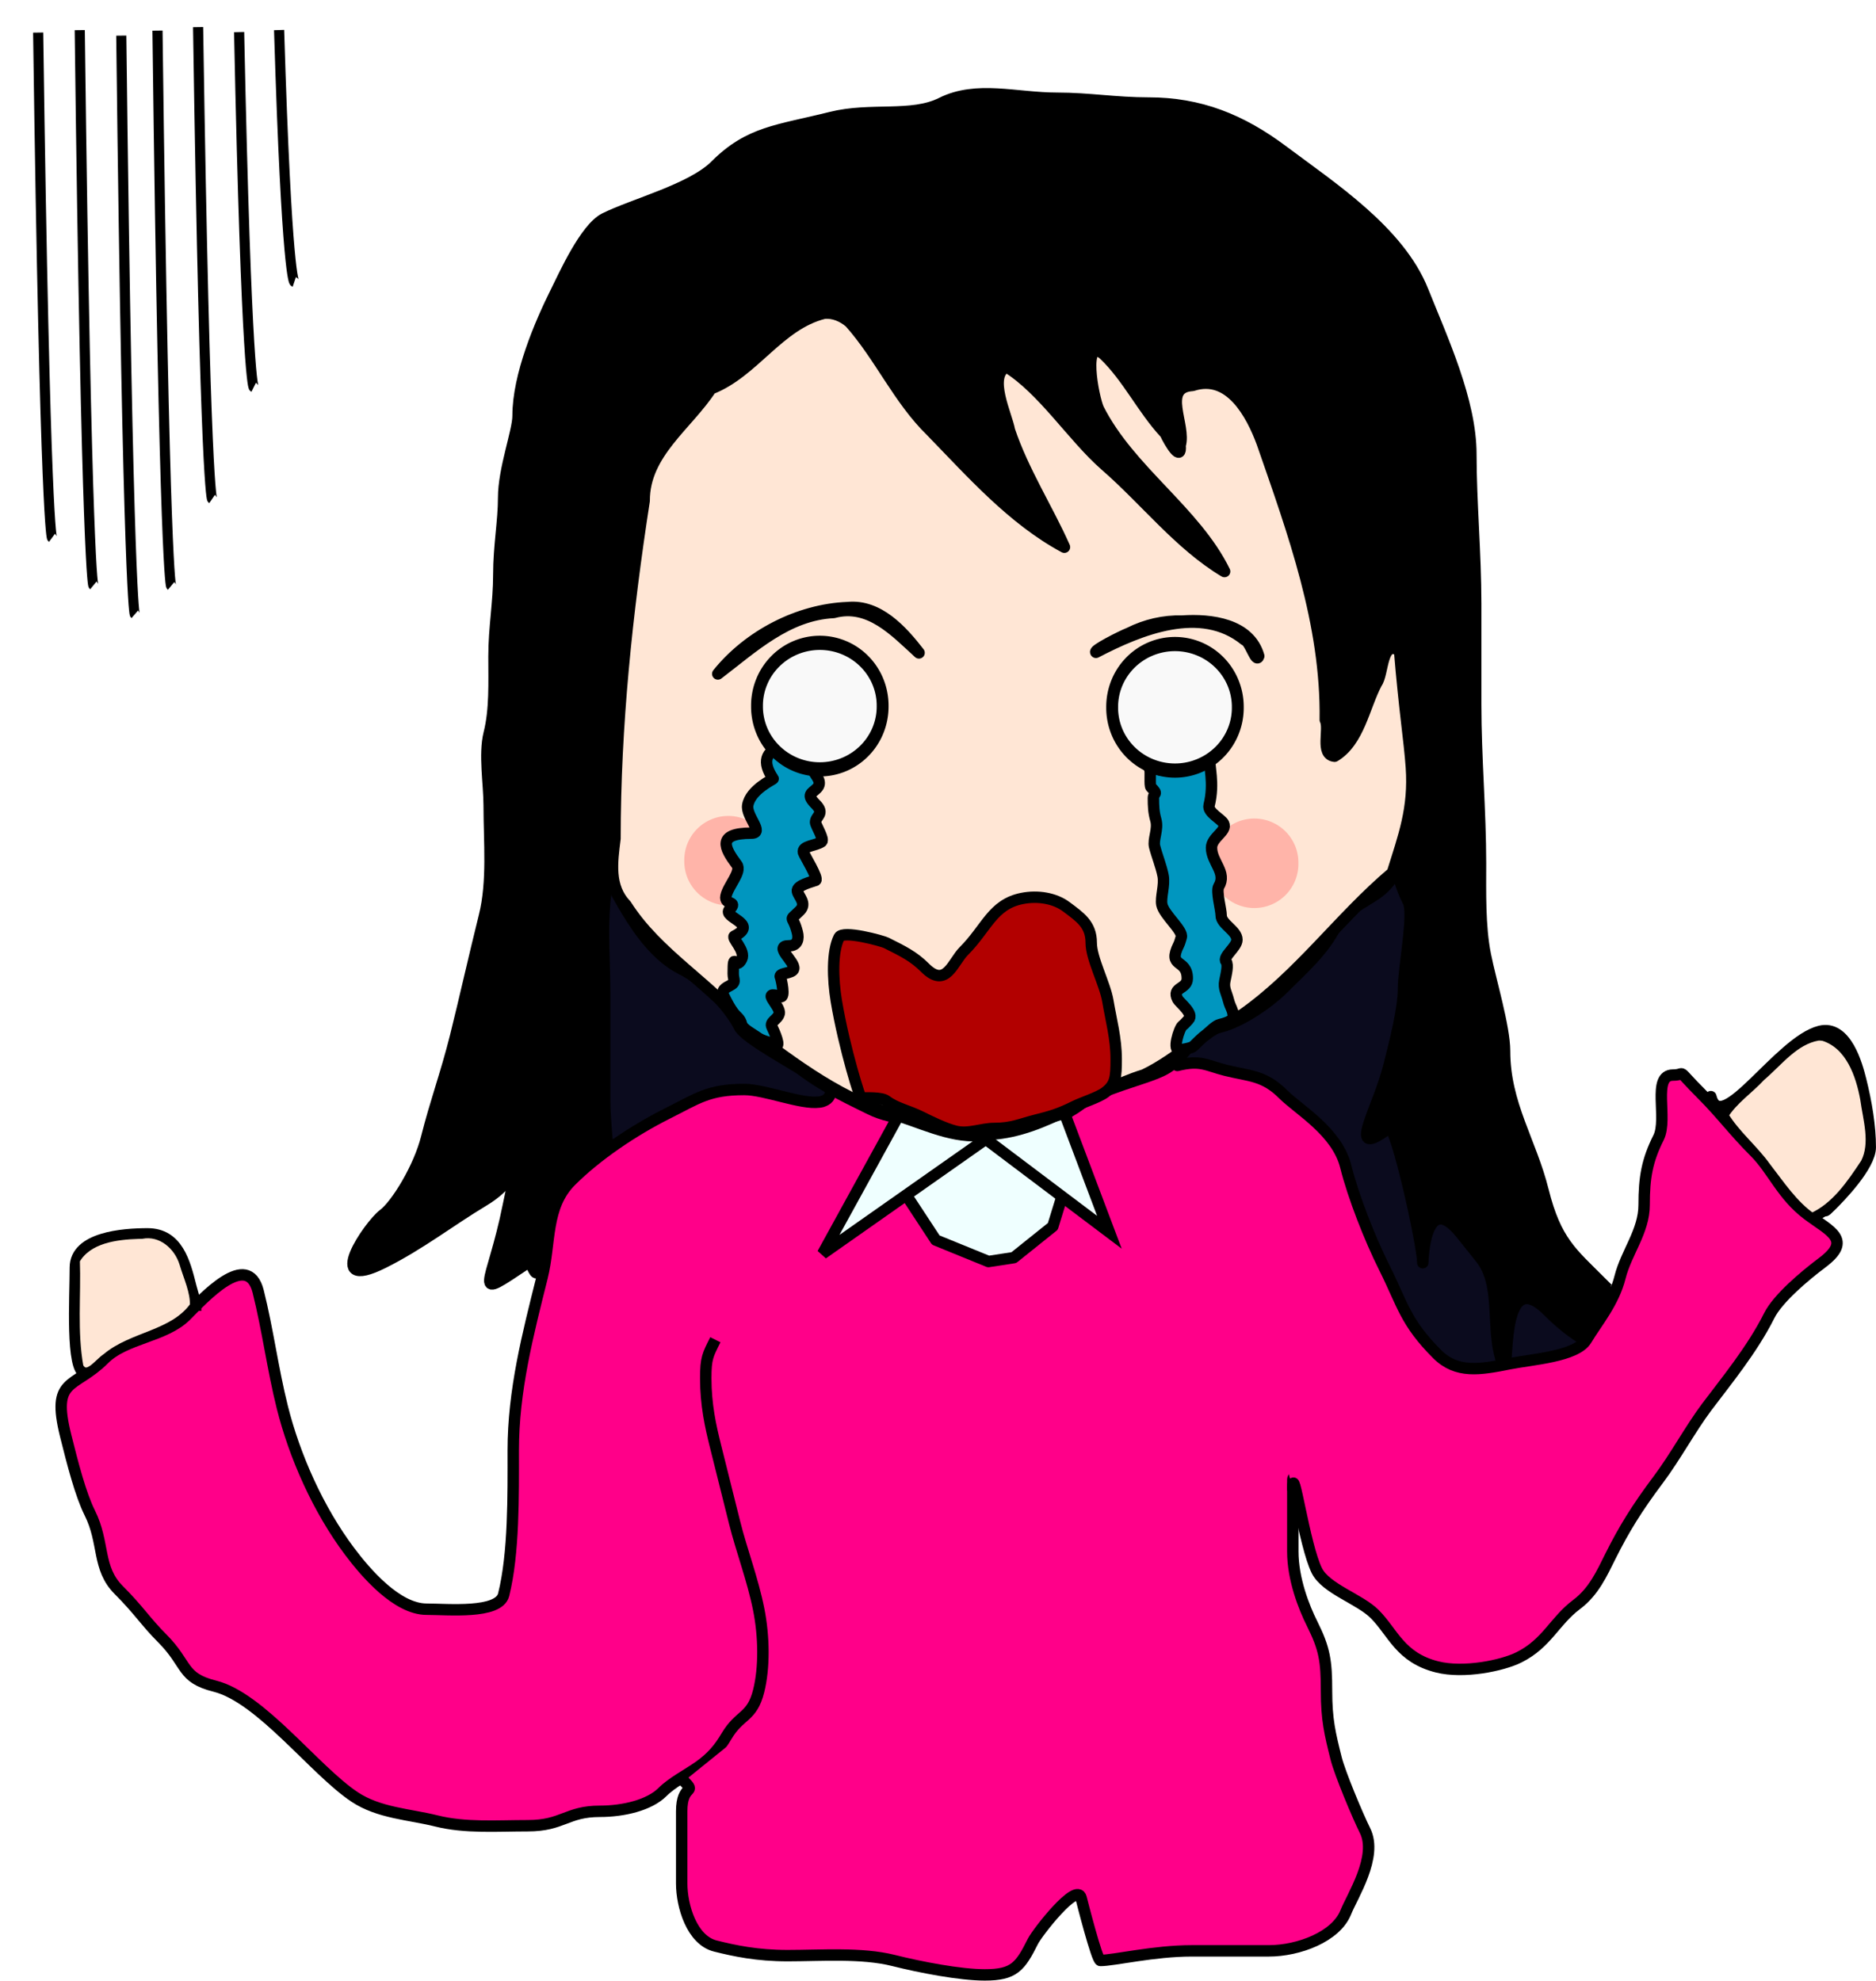
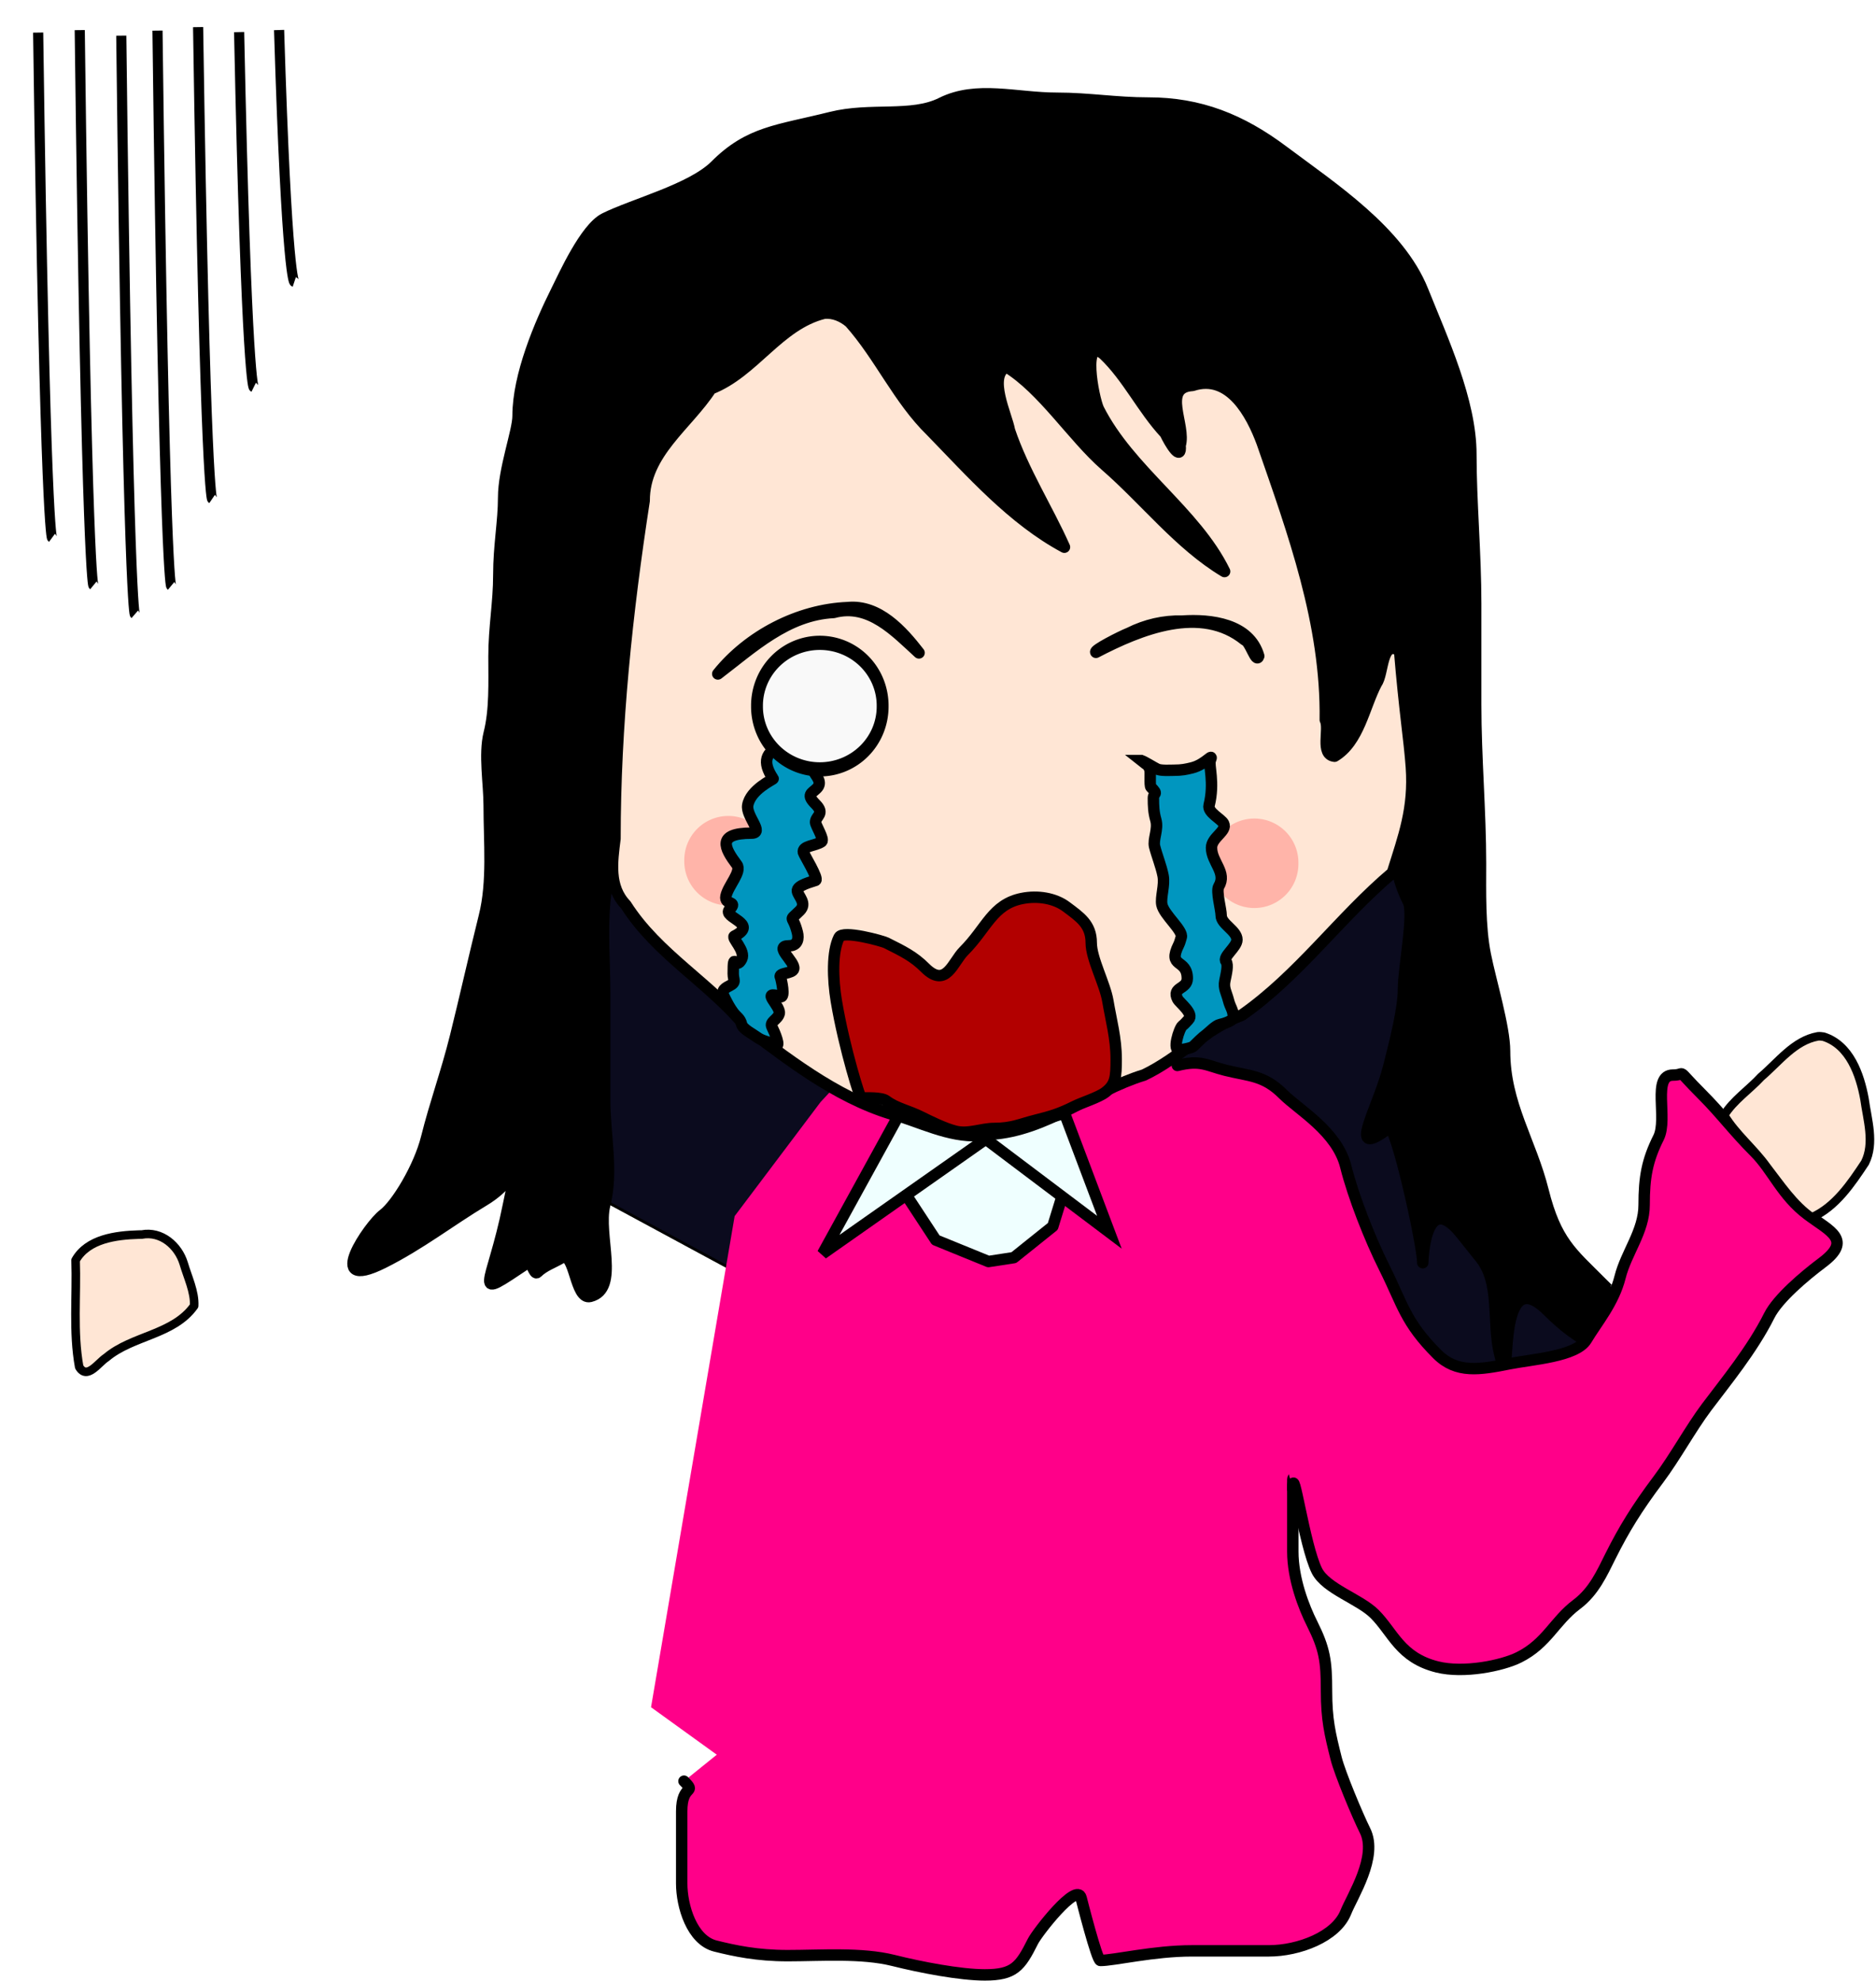
<svg xmlns="http://www.w3.org/2000/svg" viewBox="0 0 673.6 711.19" version="1.0">
  <defs>
    <filter id="a" y="-.364" width="1.729" x="-.364" height="1.729">
      <feGaussianBlur stdDeviation="4.804" />
    </filter>
  </defs>
  <path d="M931.071 299.73c-.27-.2 0-.66 0 0z" stroke="#000" fill="none" />
  <path d="M203.919 303.61l7.92 124.65 109.8 59.35 244.35 16.82 14.84-23.74s-47.48-45.51-47.48-53.42-13.85-130.58-13.85-130.58l-181.04-22.76-134.54 29.68z" fill-rule="evenodd" stroke="#000" fill="#0b0b1e" />
  <path d="M233.761 613.02l40.52 29.26 195.85-169.58-56.28-107.3-114.05 4.5v20.26l-5.13 5.51-30.89 41.01-30.02 176.34z" fill-rule="evenodd" fill="#ff0089" />
  <path d="M574.791 460.33c-10.46-10.46-16.18-14.6-20.74-32.83-4.43-17.72-13.82-31.04-13.82-50.11 0-8.58-5-25.01-6.91-34.56-2.05-10.23-1.73-22.62-1.73-32.83 0-18.77-1.73-38.01-1.73-57.02V216.7c0-17.96-1.73-36.66-1.73-53.56 0-19.17-10.27-41.24-17.27-58.75-8.54-21.35-32.73-37.07-50.11-50.11-15.15-11.36-29.99-17.28-48.38-17.28-11.71 0-21.37-1.72-32.83-1.72-14.65 0-28.83-4.59-41.47 1.72-10.81 5.41-25.36 1.59-39.74 5.19-19.07 4.77-29.23 5.04-41.47 17.28-8.51 8.51-29.5 13.89-39.74 19-6.99 3.5-14.65 20.67-17.28 25.92-6.01 12.02-13.82 30.41-13.82 44.92 0 5.6-5.18 19.11-5.18 29.38 0 8.56-1.73 17.28-1.73 27.64 0 10.16-1.73 18.84-1.73 29.38 0 9.55.42 19.06-1.73 27.64-1.879 7.54 0 18.11 0 25.92 0 13.15 1.39 27.27-1.723 39.74-3.477 13.91-7.173 30.42-10.367 43.2-3.311 13.24-7.284 23.95-10.367 36.28-2.677 10.71-10.789 24.07-15.551 27.65-4.979 3.73-21.81 28.18 0 17.27 13.202-6.6 23.875-15.01 36.285-22.46 14.433-8.66 13.543-22.77 8.643 1.73-6.06 30.26-14.15 34.77 6.91 20.73 1.35-.9 2.3 4.61 3.45 3.46 2.38-2.37 5.76-3.46 8.64-5.18 4.94-2.97 4.78 15.22 10.37 13.82 10.75-2.69 2.5-22.08 5.18-32.83 3.11-12.43 0-24.62 0-38.01v-38.01c0-14.19-1.7-29.49 1.73-43.2 3.95-15.79 1.73-35.26 1.73-51.84 0-11.01 3.45-19.06 3.45-29.37 0-9.3 3.46-17.82 3.46-27.64 0-10.34 3.46-18.5 3.46-29.38 0-9.06 9.06-18.89 13.82-22.46 8.16-6.12 3.94-13.94 17.28-17.28 4.4-1.1 17.35-15.6 24.19-20.73 7.95-5.97 19.19-4.8 24.19 5.18 14.44 28.89 46.31 60.25 72.57 77.75 2.68 1.79-16.23-21.71-22.47-46.65-9.03-36.12 5.22-13.3 20.74 0 8.73 7.49 85.35 85.96 48.38 39.74-20.76-25.94-35.08-26.11-39.74-58.74-2.42-16.89 7.51-3.68 10.36 3.45 3.96 9.88 10.69 11.01 15.55 20.74 7.83 15.65 9.1 1.83 6.92-6.92-3.31-13.23 5.31-12.09 15.55-12.09 7.8 0 18.5 25.62 20.73 34.56 4.28 17.1 10.82 36.36 15.55 55.29 5.25 21-.54 68.58 17.98 31.56 3.53-13.19 5.4-33.49 7.57-41.63 10.47-39.24 2.09-53.34-1.02 7.01 0 11.51 1.39 64.11 1.39 75.63 0 10.92 2.06 17.95 5.18 24.19 2.18 4.35-1.73 23.78-1.73 31.1 0 7.47-3.05 19.13-5.18 27.64-3.99 15.97-15.89 34.38 0 22.46 2.34-1.75 12.1 41.74 12.1 48.38 0 .71.35-27.2 13.82-10.36 2.3 2.88 4.61 5.76 6.91 8.64 7.34 9.17 4.06 23.16 6.91 34.55 5.2 20.79-2.98-35.81 17.28-15.55 10.93 10.94 24.62 19.03 27.64 6.91 1.91-7.62-5.07-11.34-8.63-17.27z" fill-rule="evenodd" stroke="#000" stroke-width="4.1" />
-   <path d="M217.121 315.19c1.66-3.32 10.36 24.18 27.65 32.83 9.58 4.79 17.89 15.05 20.73 20.73 2.02 4.04 19.33 13.2 22.46 15.55 8.75 6.56 18 10.73 24.19 13.82 9.63 4.82 17.81 2.56 25.92 8.64 5.76 4.32 21.38 1.57 27.65 0 7.95-1.99 16.91-6.21 22.46-10.36 7.47-5.61 22.44-8.63 29.37-12.1 8.78-4.39 8.93-12.6 20.74-15.55 7.28-1.82 17.14-8.5 22.46-13.82 7.05-7.06 14.48-13.42 19-22.46 3.14-6.28 12.55-9.09 17.28-13.83 3.18-3.17 3.29-4.38 5.19-6.91M256.861 242.62c11.37-11.37 25.81-24.19 50.11-24.19 11.02 0 18.68 11.77 24.19 17.28M389.911 235.71c2.95 0 17.49-12.1 29.37-12.1 12.41 0 17.62-2.76 25.92 3.46 3.61 2.71 6.91 5.24 6.91 12.09" stroke="#000" stroke-width="4.1" fill="none" />
-   <path d="M298.331 391.21c0 2.52-1.22 3.82-3.23 4.33-.02.01-.04.01-.05.02l-.41.09c-.15.03-.31.05-.47.07-6.59.89-19.46-4.51-26.94-4.51-12.91 0-16.79 3.22-27.65 8.64-12.1 6.06-25.31 14.95-34.55 24.19-9.31 9.3-7.29 22.23-10.37 34.56-5.16 20.65-10.37 40.72-10.37 62.2 0 15.99.28 36.9-3.45 51.83-1.75 6.98-20.088 5.19-27.647 5.19-10.7 0-21.902-13.08-27.646-20.74-11.346-15.12-19.798-34.27-24.189-51.83-3.439-13.76-5.217-27.78-8.64-41.47-3.785-15.14-19.606 2.33-25.917 8.64-7.663 7.66-21.79 7.97-29.373 15.55-10.851 10.85-19.101 6.53-13.823 27.65 2.476 9.9 5.321 21.01 8.639 27.64 5.376 10.75 2.56 19.84 10.367 27.65 7.291 7.29 9.684 11.41 15.551 17.28 9.406 9.4 6.78 14.22 19.006 17.27 16.449 4.12 35.782 30.19 50.107 39.74 8.737 5.83 19.718 6.23 29.373 8.64 10.467 2.62 21.752 1.73 32.832 1.73 12.63 0 14-5.18 25.91-5.18 8.45 0 17.74-2.19 22.47-6.91 3.46-3.47 9.01-6.3 13.07-9.15 4.68-3.29 7.38-6.6 9.95-10.94 4.73-7.99 9.1-6.48 11.53-16.2 2.09-8.33 1.97-19.52 0-29.37-2.15-10.75-6.14-21.1-8.64-31.1-2.06-8.26-4.56-18.27-6.91-27.65-1.7-6.81-3.45-14.59-3.45-24.19 0-7.25.71-8.33 3.45-13.82" fill-rule="evenodd" stroke="#000" stroke-width="4.1" fill="#ff0089" />
  <path d="M476.301 453.41c-2.96 0-6.99 19.3-8.64 25.92-2.45 9.79-2.31 15.49-2.31 25.92v23.98c0 .64-1.15 1.29-1.15 1.94v25.91c0 9.95 3.97 20.03 6.92 25.92 4.48 8.98 5.18 13.29 5.18 24.19 0 10.29 1.25 15.39 3.45 24.19 1.35 5.39 7.73 20.63 10.37 25.92 4.68 9.35-4.54 23.46-6.91 29.37-3.51 8.78-16.93 13.83-27.65 13.83h-27.64c-13.69 0-27.94 3.45-32.83 3.45-1.21 0-6.68-21.53-6.91-22.46-1.48-5.9-15.73 12.46-17.28 15.55-4.57 9.14-6.79 12.09-17.28 12.09-8.9 0-22.99-2.72-32.83-5.18-11.46-2.86-25.99-1.73-38.01-1.73-10.95 0-19.04-1.73-25.92-3.45-8.44-2.11-12.09-14.32-12.09-22.46v-25.92c0-10.03 5.53-6.11.82-10.82" stroke-linejoin="round" fill-rule="evenodd" stroke="#000" stroke-linecap="round" stroke-width="4.1" fill="#ff0089" />
  <path d="M464.201 534.62c0-10.2 4.08 20.25 8.64 29.38 3.27 6.52 15.33 10.14 20.74 15.55 6.63 6.63 9.1 15.66 22.46 19 9.5 2.38 23.31-.42 29.37-3.45 10.08-5.04 12.68-12.97 20.74-19.01 6.18-4.64 9.09-11.28 12.09-17.28 4.86-9.71 9.43-17.18 17.28-27.64 5.98-7.98 11.54-18.27 17.28-25.92 6.71-8.95 16.29-20.5 22.46-32.83 3.07-6.15 12.64-14.23 19.01-19.01 11.01-8.26 2.83-11.26-5.19-17.27-9.2-6.9-12.55-16.02-19-22.47-7.64-7.63-12.02-13.74-19.01-20.73-9.97-9.97-5.11-6.91-10.37-6.91-7.68 0-1.74 15.59-5.18 22.46-4.07 8.14-5.18 14.18-5.18 24.19 0 9.42-6.44 17.12-8.64 25.92-2.3 9.19-8.34 16.19-12.1 22.46-3.63 6.06-19.43 7-27.64 8.64-10.64 2.13-18.94 3.52-25.92-3.46-11.54-11.53-12.34-17.77-19.01-31.1-5.21-10.42-11.11-25.45-13.82-36.28-3.14-12.58-16.84-20.3-22.46-25.92-6.94-6.94-12.1-6.48-20.74-8.64-6.7-1.68-8.85-3.83-17.27-1.73" stroke-linejoin="round" fill-rule="evenodd" stroke="#000" stroke-linecap="round" stroke-width="4.1" fill="#ff0089" />
-   <path d="M30.517 493.15c-5.073-1.26-3.455-27.15-3.455-38.01 0-10.87 17.292-12.09 25.917-12.09 10.733 0 13.338 10.15 15.551 19 .694 2.78 1.728 5.13 1.728 8.64" stroke="#000" stroke-width="4.1" fill="none" />
-   <path d="M614.301 393.77c3.64 14.57 24.57-19.8 39.14-23.44 9.45-2.36 13.35 12.22 14.65 17.43 2.04 8.15 3.45 16.65 3.45 24.19 0 6.72-11.1 18.01-13.82 20.73-3.93 3.93-.61.41-5.18 3.46" stroke="#000" stroke-linecap="round" stroke-width="4.1" fill="none" />
  <path d="M321.291 422.86l14.71 22.41 18.91 7.71 9.11-1.4 14-11.21 5.61-18.21-18.21-15.41-14.01-2.1-30.12 18.21z" stroke-linejoin="round" fill-rule="evenodd" stroke="#000" stroke-linecap="round" stroke-width="4.1" fill="#efffff" />
  <path d="M322.691 400.45l-27.32 49.73 58.84-41.33-31.52-8.4z" fill-rule="evenodd" stroke="#000" stroke-width="4.1" fill="#efffff" />
  <path d="M352.811 408.15l29.42-8.4 16.11 42.72-45.53-34.32z" fill-rule="evenodd" stroke="#000" stroke-width="4.1" fill="#efffff" />
  <path d="M295.881 112.43c-16.42 4.09-25.12 21.1-40.65 27.16-8.44 12.99-24.04 23.08-23.98 40.22-6.21 40.18-10.47 80.63-10.48 121.33-1.03 8.34-2.38 17.19 3.95 23.81 11.41 17.95 30.6 28.22 43.67 44.51 16.91 12.76 34.81 26.45 55.63 31.63 10.17 3.4 20.43 8.32 31.69 6.15 20.11-1.25 36.34-15.51 55.02-21.22 12.52-5.93 22.07-16.59 35.21-21.54 20.49-14.33 35.21-35.2 54.04-51.07 4.11-13.13 7.87-23.04 6.83-37.94-.7-9.9-2.46-20.27-4.23-41.82-6.78-4.29-5.8 8.2-8.37 11.66-4.52 8.61-6.29 20.92-15.01 26.19-5.26-.53-1.58-9.75-3.3-13.01.51-34.55-11.5-67.36-22.67-99.52-3.81-10.32-11.67-25.02-25.02-20.61-11.39.68-2.31 14.43-4.52 21.58.56 5.98-3.58-.78-5.24-4.32-8.2-8.8-13.46-20.19-22.08-28.4-8.08-6.83-3.93 15.43-2 19.66 11.21 22.16 34.74 36.75 45.3 58.31-16.16-9.69-28.39-25.64-42.81-38.17-11.73-10.28-22.34-27.29-35.51-35.37-6.89 3.5.12 17.5 1.06 22.9 4.89 14.57 13.73 28.33 19.76 41.9-18.63-10.03-33.29-26.75-47.84-41.69-11.71-11.43-18.34-26.91-29.16-39.04-2.54-2.18-5.89-3.64-9.29-3.29zm8.54 105.78c11.05-1.09 19.5 8.4 25.54 16.19-8.41-7.66-17.81-17.99-30.62-14.52-16.73.83-29.12 12.6-41.58 22.08 11.03-13.7 28.91-23.07 46.66-23.75zm120.08 4.85c10.28-.7 24.13.96 27.43 12.53-.87 2.77-3-5.34-4.97-5.83-15.77-12.81-37.68-3.8-53.45 4.43-.79-.66 8.84-5.59 11.93-6.82 5.93-2.97 12.38-4.49 19.06-4.31z" stroke-linejoin="round" fill-rule="evenodd" stroke="#000" stroke-linecap="round" stroke-width="4.184" fill="#ffe6d5" />
  <path d="M49.77 443.31c-8.098.25-18.264 1.51-22.628 9.19.446 12.75-1.004 25.72 1.29 38.32 2.825 4.81 6.884-1.57 9.755-3.38 9.401-7.94 24.117-8.08 31.527-18.55.261-5.03-2.316-10.3-3.764-15.24-1.965-6.4-8.039-11.69-15.054-10.36l-.75.01-.376.01zM652.751 372.12c-8.53 1.51-14.13 9.23-20.41 14.55-4.29 4.66-9.96 8.4-13.26 13.77 4.07 6.83 10.6 12 15.26 18.55 4.97 6.41 9.61 13.51 16.25 18.13 8.49-3.77 14.07-12.08 19.07-19.63 3.54-7.1.82-15.43-.19-22.86-1.61-8.81-5.3-19.41-14.7-22.39-.67-.1-1.35-.19-2.02-.12z" stroke-linejoin="round" fill-rule="evenodd" stroke="#000" stroke-linecap="round" stroke-width="3.076" fill="#ffe6d5" />
  <path d="M309.251 394.25c0 1.61-6.11-17.71-8.96-34.82-1.31-7.87-1.58-17.74 1-22.88 1.33-2.67 15.63 1.35 16.91 1.99 6.1 3.05 9.89 4.91 13.93 8.95 7.56 7.56 9.96-2 13.93-5.97 8.21-8.21 10.26-16.78 20.89-18.9 5.69-1.14 11.8-.11 15.92 2.98 4.89 3.67 8.95 6.3 8.95 12.94 0 5.72 4.94 14.7 5.97 20.89 1.16 6.92 2.99 13.39 2.99 20.89 0 6.52-.23 9.13-3.98 11.94-2.45 1.84-8.43 3.71-10.95 4.98-5.47 2.73-8.45 3.6-13.93 4.97-5.54 1.39-8.55 2.98-14.92 2.98-4.64 0-9.24 2.17-13.93 1-3.92-.98-9.46-3.73-11.94-4.97-5.16-2.59-9.2-3.18-12.93-5.97-1.7-1.28-7.2-1-8.95-1z" fill-rule="evenodd" stroke="#000" stroke-width="4.1" fill="#b20000" />
  <path d="M401 456.9a15.817 15.817 0 11-31.63 0 15.817 15.817 0 1131.63 0z" transform="translate(65.207 -146.919)" opacity=".579" filter="url(#a)" fill-rule="evenodd" fill="#f55" />
  <path d="M409.791 273.09c1.35.48 4.02 2.23 5.65 3.04 1.36.68 4.73.44 6.09.44 2.78 0 4.35-.33 6.52-.87 4.98-1.25 7.81-5.85 6.52-2.61-.68 1.69 1.62 7.86-.43 16.08-.64 2.53 4.39 4.89 5.21 6.53 1.38 2.74-4.34 4.95-4.34 8.69 0 5.26 5.62 8.89 2.6 13.91-1.02 1.71.87 8.22.87 10.44 0 3.13 5.66 5.4 5.66 8.69 0 2.69-5.23 6.08-3.92 7.83.92 1.23.05 4.53-.43 6.96-.54 2.7.62 4.23 1.3 6.95.69 2.74 1.74 3.38 1.74 6.09 0 1.37-3.76 2.41-4.78 2.61-1.54.31-3.83 2.76-4.78 3.48-1.69 1.26-3.52 3.08-4.79 4.35-.69.69-4.67 1.27-4.78 1.3-3.03.76-.28-7.83.87-8.7.82-.61 1.45-1.44 2.17-2.17 2.14-2.13-3.23-6.04-3.91-7.39-2.18-4.35 3.48-3.47 3.48-7.39 0-7.29-7.33-3.61-3.04-12.18.41-.82.58-1.74.87-2.6.81-2.44-6.23-8.07-6.96-11.74-.53-2.65 1.12-6.99.43-10.44-.68-3.44-2.23-7.2-3.04-10.43-.64-2.58 1.41-6.17.44-9.57-.78-2.7-.87-4.98-.87-7.82 0-2.08 1.98-1.06-.87-3.92-.58-.58 0-5.63-.44-6.52-.91-1.82-.29-.84-3.04-3.04z" fill-rule="evenodd" stroke="#000" stroke-width="4.1" fill="#0096bf" />
  <path d="M401 456.9a15.817 15.817 0 11-31.63 0 15.817 15.817 0 1131.63 0z" transform="translate(-123.669 -147.85)" opacity=".579" filter="url(#a)" fill-rule="evenodd" fill="#f55" />
-   <path d="M280.221 267.87c-5.1 2.25-6.78 5.48-2.61 11.74.15.22-8.18 3.86-9.13 9.56-.66 3.96 6.08 10 1.31 10-12.52 0-9.75 5.27-5.22 11.31 1.89 2.52-3.17 7.59-3.91 11.3-.67 3.33 4.51 1.58 1.3 4.79-2.85 2.84 10.79 5.04 1.74 9.56-1.21.6 4.12 5.24 2.61 8.26-2.25 4.5-3.04-3.61-3.04 5.22 0 2.35 1.25 3.07-1.31 4.35-2.54 1.27-2.86 2.09-1.74 4.34.89 1.78 1.85 3.62 3.05 5.22 1.34 1.79 2.46 2.03 3.04 4.35.4 1.61 4.12 3.52 5.22 4.35 2.4 1.8 4.11 1.62 6.95 3.04 1.99.99-.31-4.54-1.3-6.52-.94-1.89 2.06-2.58 2.61-4.78.68-2.74-7.08-8.59.43-6.09 1.84.61.31-6.35 0-6.96-.84-1.69 4.41-1.19 4.79-3.04.52-2.64-7.43-8.26-1.74-8.26 3.26 0 3.57-2.68 3.04-4.78-1.71-6.85-3.4-3.56.87-7.83 2.63-2.63-.49-5.08-.87-6.96-.43-2.14 5.43-3.47 6.52-3.91 1.26-.5-4.14-9.19-4.35-10-.61-2.46 4.5-2.39 6.53-3.91 1.08-.81-2.18-5.84-2.18-6.96 0-2.29 3.54-2.98 0-6.52-3.46-3.47-1.42-3.8.44-5.65 2.15-2.15-.19-4.29-.87-5.66-1.18-2.34-4.91-3.54-7.39-4.78-1.75-.87-2.76-3.16-4.79-4.78z" fill-rule="evenodd" stroke="#000" stroke-width="4.1" fill="#0096bf" />
+   <path d="M280.221 267.87c-5.1 2.25-6.78 5.48-2.61 11.74.15.22-8.18 3.86-9.13 9.56-.66 3.96 6.08 10 1.31 10-12.52 0-9.75 5.27-5.22 11.31 1.89 2.52-3.17 7.59-3.91 11.3-.67 3.33 4.51 1.58 1.3 4.79-2.85 2.84 10.79 5.04 1.74 9.56-1.21.6 4.12 5.24 2.61 8.26-2.25 4.5-3.04-3.61-3.04 5.22 0 2.35 1.25 3.07-1.31 4.35-2.54 1.27-2.86 2.09-1.74 4.34.89 1.78 1.85 3.62 3.05 5.22 1.34 1.79 2.46 2.03 3.04 4.35.4 1.61 4.12 3.52 5.22 4.35 2.4 1.8 4.11 1.62 6.95 3.04 1.99.99-.31-4.54-1.3-6.52-.94-1.89 2.06-2.58 2.61-4.78.68-2.74-7.08-8.59.43-6.09 1.84.61.31-6.35 0-6.96-.84-1.69 4.41-1.19 4.79-3.04.52-2.64-7.43-8.26-1.74-8.26 3.26 0 3.57-2.68 3.04-4.78-1.71-6.85-3.4-3.56.87-7.83 2.63-2.63-.49-5.08-.87-6.96-.43-2.14 5.43-3.47 6.52-3.91 1.26-.5-4.14-9.19-4.35-10-.61-2.46 4.5-2.39 6.53-3.91 1.08-.81-2.18-5.84-2.18-6.96 0-2.29 3.54-2.98 0-6.52-3.46-3.47-1.42-3.8.44-5.65 2.15-2.15-.19-4.29-.87-5.66-1.18-2.34-4.91-3.54-7.39-4.78-1.75-.87-2.76-3.16-4.79-4.78" fill-rule="evenodd" stroke="#000" stroke-width="4.1" fill="#0096bf" />
  <path d="M570.76 377.5a30.811 25.726 0 11-61.62 0 30.811 25.726 0 1161.62 0z" transform="matrix(.732 0 0 .876 -100.879 -77.148)" stroke-linejoin="round" fill-rule="evenodd" stroke="#000" stroke-linecap="round" stroke-width="5.82" fill="#f9f9f9" />
-   <path d="M570.76 377.5a30.811 25.726 0 11-61.62 0 30.811 25.726 0 1161.62 0z" transform="matrix(.732 0 0 .876 26.646 -76.716)" stroke-linejoin="round" fill-rule="evenodd" stroke="#000" stroke-linecap="round" stroke-width="5.82" fill="#f9f9f9" />
  <path d="M13.702 11.7c2.482 179.59 4.965 181.42 4.965 181.42M28.633 10.81c2.444 197.38 4.888 199.39 4.888 199.39M43.546 12.8C45.973 218.48 48.4 220.58 48.4 220.58M56.551 10.99c2.443 197.37 4.887 199.39 4.887 199.39M71.134 9.74c2.51 167.73 5.018 169.44 5.018 169.44M85.86 11.52c2.615 126.25 5.23 127.54 5.23 127.54M100.212 10.78c2.729 89.54 5.458 90.45 5.458 90.45" stroke="#000" stroke-width="3.638" fill="none" />
</svg>